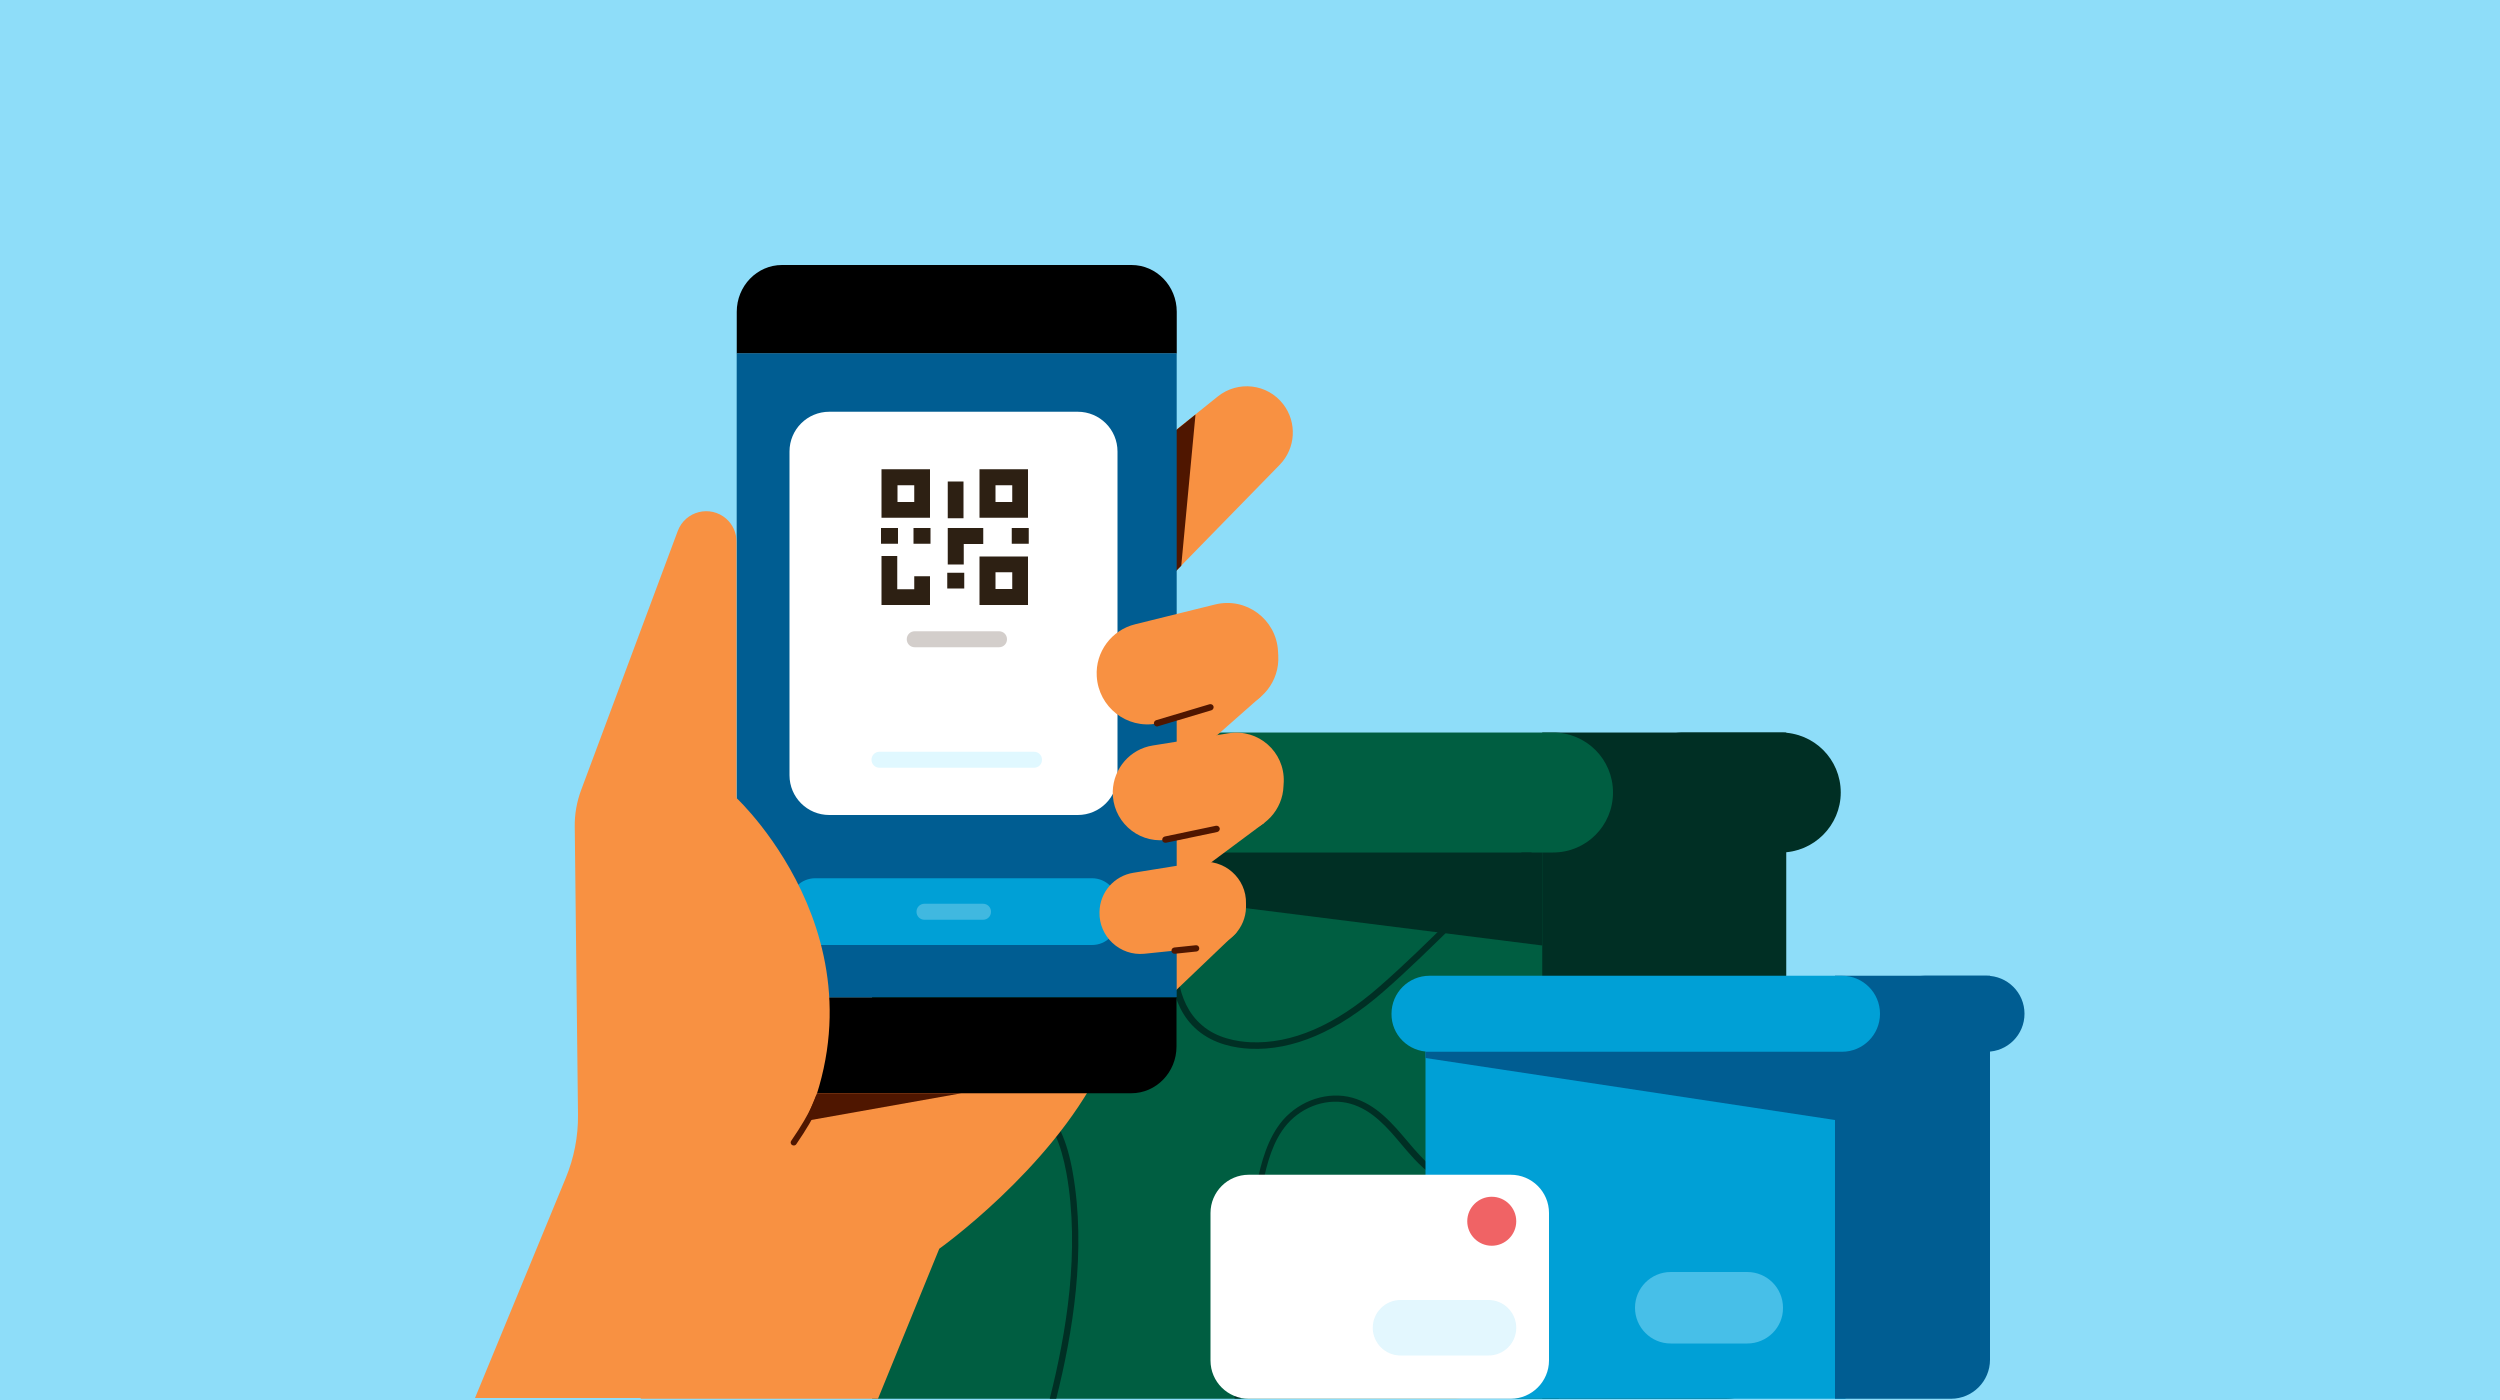
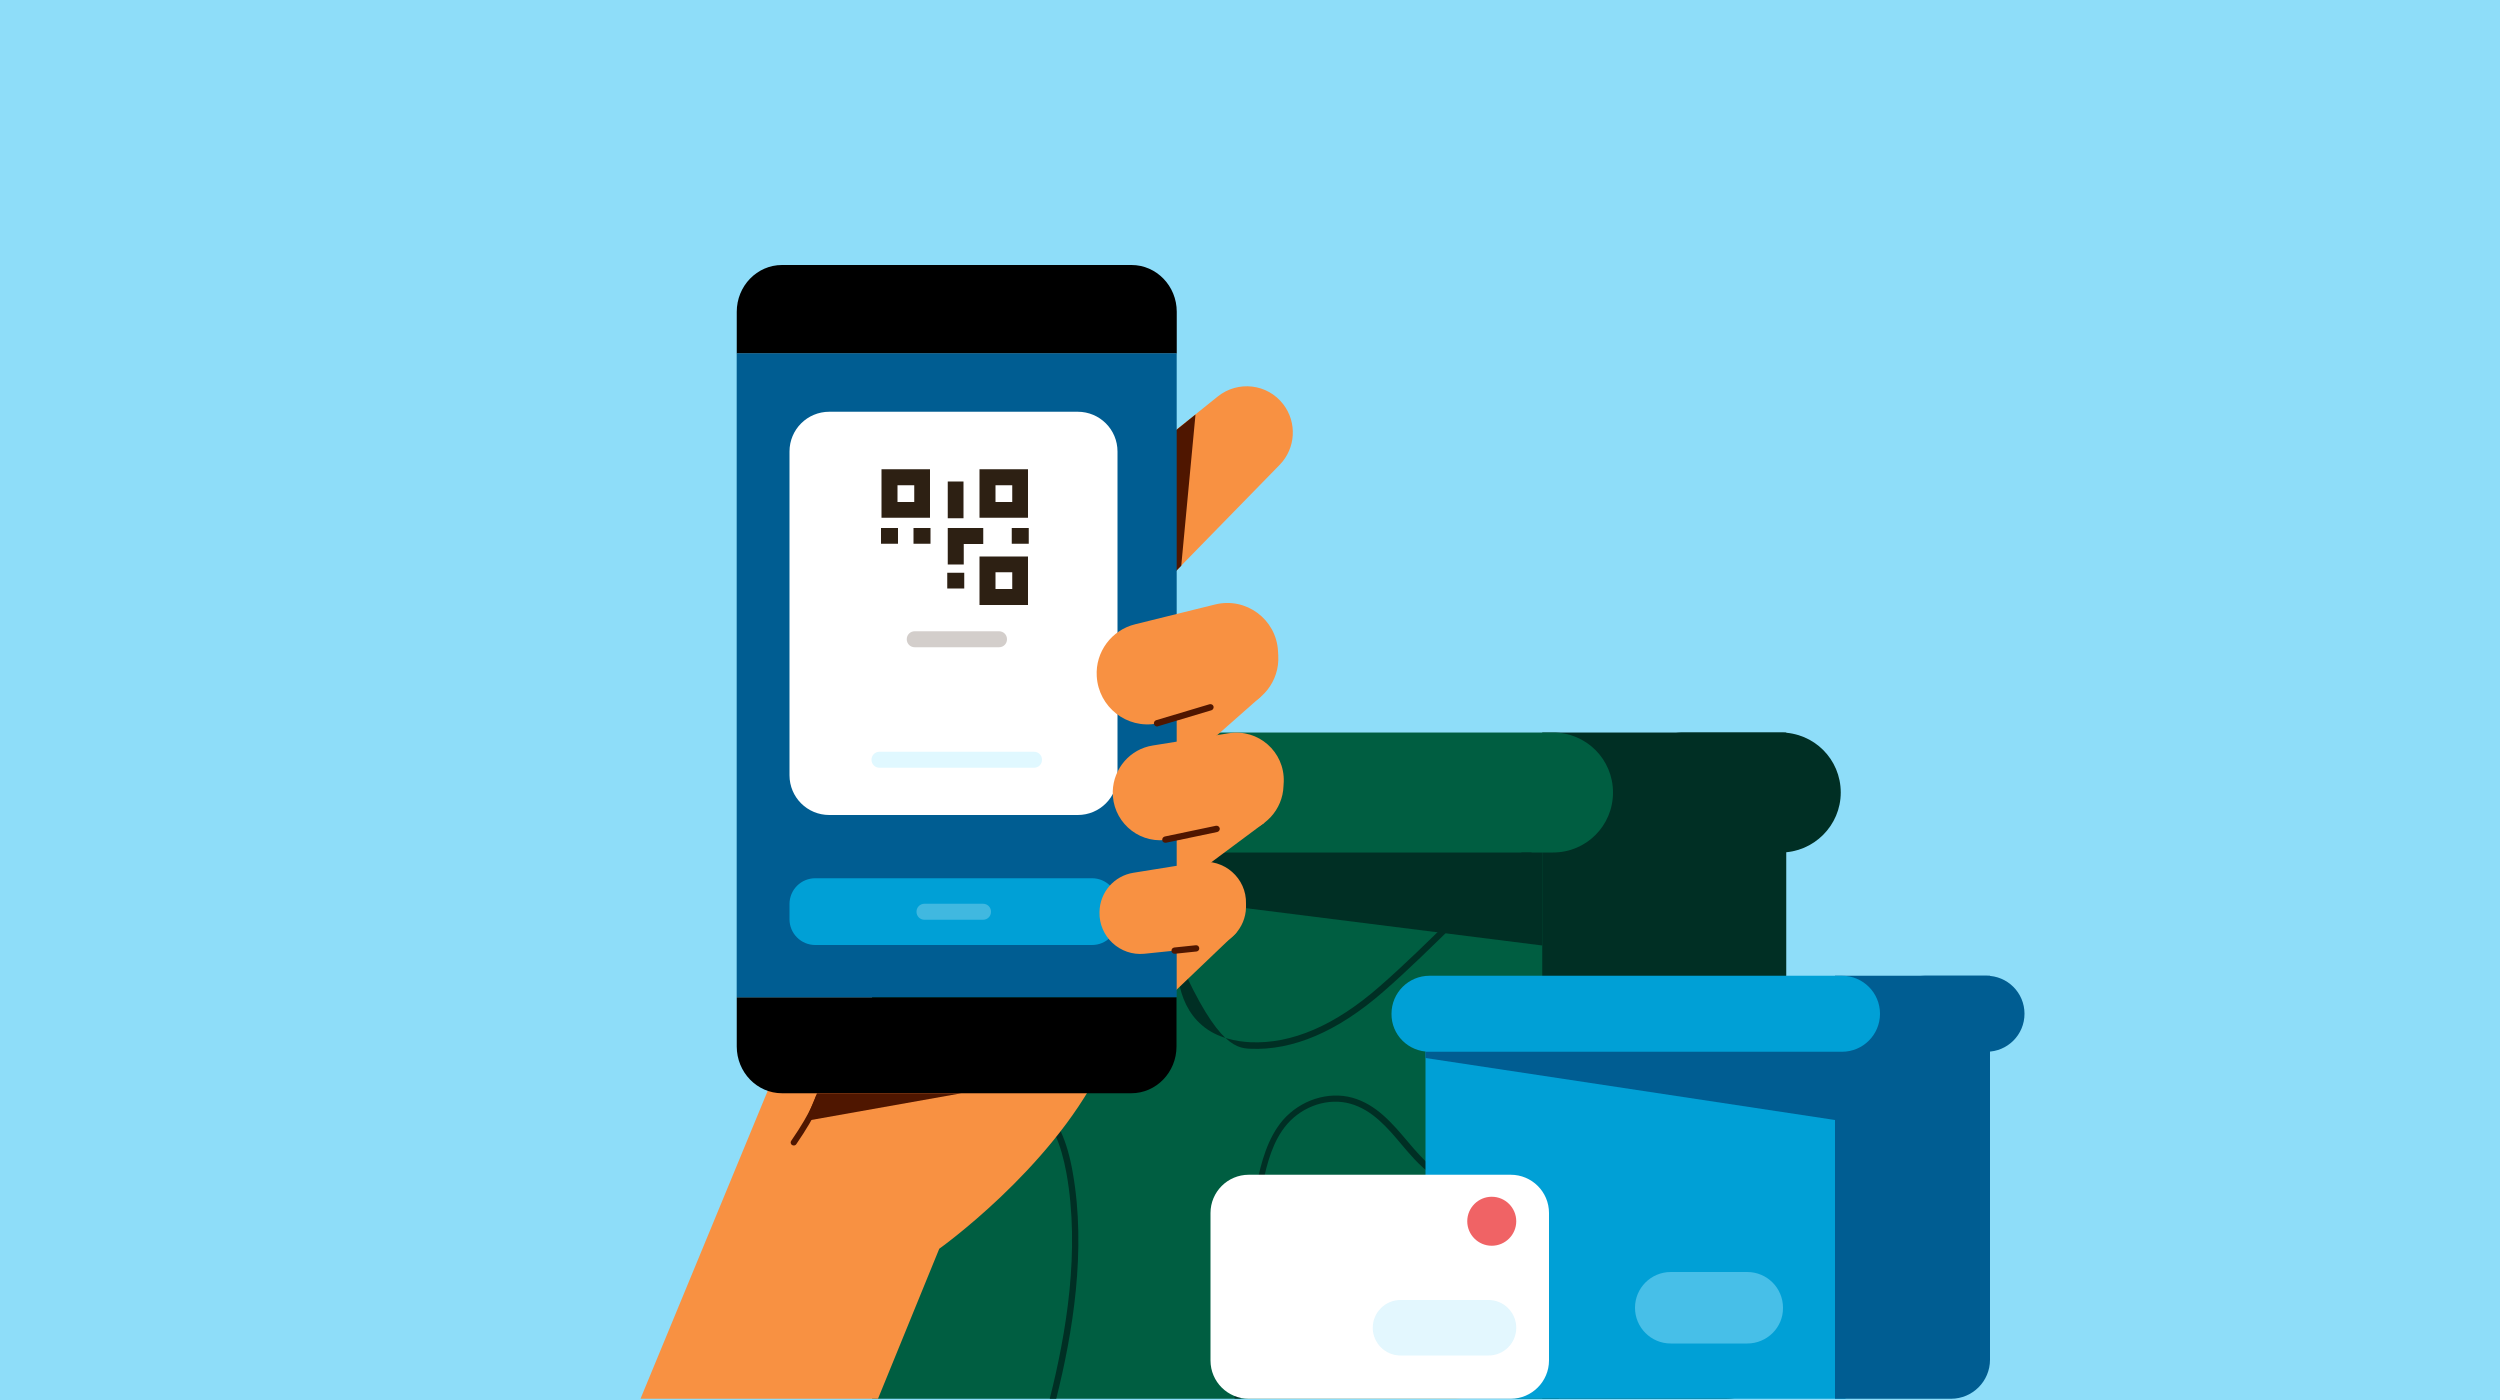
<svg xmlns="http://www.w3.org/2000/svg" width="1000" height="560" viewBox="0 0 1000 560" fill="none">
  <rect width="1000" height="560" fill="#8EDDF9" />
  <g clip-path="url(#clip0_17457_176634)">
    <path d="M348.834 559.498L623.534 559.498L623.534 301.498L348.834 301.498L348.834 559.498Z" fill="#005E41" />
    <path d="M690 559.5H616.9V293H714.5V535C714.5 548.5 703.5 559.5 690 559.5Z" fill="#002F24" />
    <path d="M712.3 341H673.5C660.2 341 649.5 330.3 649.5 317C649.5 303.7 660.2 293 673.5 293H712.3C725.6 293 736.3 303.7 736.3 317C736.3 330.2 725.5 341 712.3 341Z" fill="#002F24" />
    <path d="M623.6 477.6C618.1 478.3 612.2 478.4 605.6 478C588.4 476.9 577.1 472.1 567.8 462C566.1 460.2 564.5 458.3 562.9 456.4C556.8 449.2 550.5 441.8 541 439.1C531.3 436.4 520.2 440 513.2 448C507 455.2 504.5 465 502.7 473.5C499.1 490.4 496.7 507.8 495.5 525.1C495 532.2 494.8 539.4 494.7 546.4C494.7 548 494.6 549.7 494.6 551.3C494.6 552.7 494.3 554.7 494.1 556.9C494 557.7 493.9 558.5 493.8 559.4H496.3C496.4 558.7 496.5 557.9 496.5 557.2C496.8 554.9 497 552.9 497 551.4C497 549.8 497.1 548.1 497.1 546.5C497.3 539.6 497.4 532.4 497.9 525.3C499.1 508.1 501.5 490.8 505 474C506.8 465.3 509.1 456.3 514.9 449.6C521.3 442.3 531.4 439 540.2 441.5C549 444 555 451.1 560.8 458C562.4 459.9 564.1 461.9 565.8 463.7C575.5 474.1 587.6 479.3 605.3 480.4C611.9 480.8 617.9 480.7 623.4 480V477.6H623.6Z" fill="#002F24" />
    <path d="M422.5 559.5C429.1 533.2 434.6 500.1 429.1 469C426.9 456.3 422.9 447.6 416.7 441.5C411.7 436.6 404.8 433.2 395.5 430.9C380.6 427.2 364.7 427.8 348.8 432.3V434.9C364.5 430.3 380.2 429.7 394.9 433.3C403.7 435.5 410.3 438.7 414.9 443.3C420.7 449 424.4 457.3 426.6 469.4C432.1 500.3 426.5 533.3 419.9 559.5H422.5Z" fill="#002F24" />
-     <path d="M348.9 375.3C391.8 364.7 412.1 333.8 423.4 316.6C426.1 312.6 428.1 309.4 429.8 307.6C436.7 300.3 468.6 311.8 481.5 317.3C476.4 336.8 471.1 357 468.6 376.9C467.7 384.1 466.9 401.9 479 412.1C485.6 417.7 494 419.2 500 419.5C517.1 420.3 535.1 412.6 553.3 396.7C563.4 387.9 573.1 378.3 582.5 369.1C590.5 361.2 598.9 353 607.4 345.3C612.4 340.8 617.9 337 623.6 333.9V331.2C616.8 334.7 610.7 338.9 605.7 343.4C597.2 351.1 588.8 359.3 580.8 367.2C571.4 376.4 561.7 386 551.7 394.7C534 410.2 516.7 417.6 500.2 416.9C494.7 416.6 486.8 415.3 480.8 410.1C469.6 400.6 470.4 383.8 471.2 377.1C473.7 357.4 478.9 337.3 484 317.9L484.6 315.8L483.6 315.4C483.5 315.4 472.2 310.4 459.9 306.7C443 301.7 432.3 301.3 428.1 305.8C426.3 307.7 424.1 311 421.4 315.1C410.4 331.9 390.5 362 349 372.6V375.3H348.9Z" fill="#002F24" />
+     <path d="M348.9 375.3C391.8 364.7 412.1 333.8 423.4 316.6C426.1 312.6 428.1 309.4 429.8 307.6C436.7 300.3 468.6 311.8 481.5 317.3C476.4 336.8 471.1 357 468.6 376.9C485.6 417.7 494 419.2 500 419.5C517.1 420.3 535.1 412.6 553.3 396.7C563.4 387.9 573.1 378.3 582.5 369.1C590.5 361.2 598.9 353 607.4 345.3C612.4 340.8 617.9 337 623.6 333.9V331.2C616.8 334.7 610.7 338.9 605.7 343.4C597.2 351.1 588.8 359.3 580.8 367.2C571.4 376.4 561.7 386 551.7 394.7C534 410.2 516.7 417.6 500.2 416.9C494.7 416.6 486.8 415.3 480.8 410.1C469.6 400.6 470.4 383.8 471.2 377.1C473.7 357.4 478.9 337.3 484 317.9L484.6 315.8L483.6 315.4C483.5 315.4 472.2 310.4 459.9 306.7C443 301.7 432.3 301.3 428.1 305.8C426.3 307.7 424.1 311 421.4 315.1C410.4 331.9 390.5 362 349 372.6V375.3H348.9Z" fill="#002F24" />
    <path d="M361.3 341H621.2C634.5 341 645.2 330.3 645.2 317C645.2 303.7 634.5 293 621.2 293H361.3C348 293 337.3 303.7 337.3 317C337.3 330.2 348 341 361.3 341Z" fill="#005E41" />
    <path d="M358.9 345.7L616.9 378.2V341H358.9V345.7Z" fill="#002F24" />
    <path d="M607.9 522.5H556.7C543.4 522.5 532.7 511.8 532.7 498.5C532.7 485.2 543.4 474.5 556.7 474.5H607.9C621.2 474.5 631.9 485.2 631.9 498.5C631.9 511.8 621.1 522.5 607.9 522.5Z" fill="#5EC584" />
    <path d="M585.4 559.5H738.2V395.7H570.2V544.3C570.2 552.7 577 559.5 585.4 559.5Z" fill="#00A0D6" />
    <path d="M780.4 559.5H734V390.3H796V543.9C796 552.5 789 559.5 780.4 559.5Z" fill="#005D92" />
    <path d="M571.8 420.7H736.8C745.2 420.7 752 413.9 752 405.5C752 397.1 745.2 390.3 736.8 390.3H571.8C563.4 390.3 556.6 397.1 556.6 405.5C556.5 413.9 563.3 420.7 571.8 420.7Z" fill="#00A0D6" />
    <path d="M794.6 420.7H769.9C761.5 420.7 754.7 413.9 754.7 405.5C754.7 397.1 761.5 390.3 769.9 390.3H794.6C803 390.3 809.8 397.1 809.8 405.5C809.8 413.9 803 420.7 794.6 420.7Z" fill="#005D92" />
    <path d="M570.2 423.2L734 448V420.7H570.2V423.2Z" fill="#005D92" />
    <g opacity="0.5">
      <path d="M698.9 537.4H668.3C660.4 537.4 654 531 654 523.1C654 515.2 660.4 508.8 668.3 508.8H698.9C706.8 508.8 713.2 515.2 713.2 523.1C713.3 531 706.8 537.4 698.9 537.4Z" fill="#8EDDF9" />
    </g>
    <path d="M604.3 559.5H499.5C491.1 559.5 484.2 552.7 484.2 544.2V485.2C484.2 476.8 491 469.9 499.5 469.9H604.3C612.7 469.9 619.6 476.7 619.6 485.2V544.2C619.6 552.6 612.7 559.5 604.3 559.5Z" fill="white" />
    <path d="M596.7 498.3C591.3 498.3 586.9 493.9 586.9 488.5C586.9 483.1 591.3 478.7 596.7 478.7C602.1 478.7 606.5 483.1 606.5 488.5C606.5 493.9 602.1 498.3 596.7 498.3Z" fill="#F06365" />
    <g opacity="0.5">
      <g opacity="0.5">
        <path d="M595.4 542.2H560.2C554.1 542.2 549.1 537.2 549.1 531.1C549.1 525 554.1 520 560.2 520H595.4C601.5 520 606.5 525 606.5 531.1C606.5 537.3 601.5 542.2 595.4 542.2Z" fill="#8EDDF9" />
      </g>
    </g>
    <path d="M504.5 278.5L476.5 303.2L455.6 303.3L461.5 275.5L504.5 278.5Z" fill="#F89142" />
    <path d="M351.2 559.5L375.7 499.5C375.7 499.5 419.8 468.1 440 427.9L310.4 428.3L256.2 559.5H351.2Z" fill="#F89142" />
    <path d="M494.7 372.9L468.1 398.3L466.8 369.3L494.7 372.9Z" fill="#F89142" />
    <path d="M505.9 329L477.8 349.9L458.4 348.3L466.1 322.9L505.9 329Z" fill="#F89142" />
    <path d="M432.8 202.2L487.1 158.6C495.2 152.1 507 153.5 513.3 161.7C518.9 169 518.3 179.3 511.9 185.9L432.8 266.9V202.2V202.2Z" fill="#F89142" />
    <path d="M468 174L478.2 165.8L472.5 226.3L468 230.9V174Z" fill="#4F1600" />
    <path d="M470.7 141.4V124.7C470.7 114.4 462.6 106 452.6 106H312.8C302.8 106 294.7 114.4 294.7 124.7V141.4H470.7Z" fill="black" />
    <path d="M294.7 398.9V418.6C294.7 428.9 302.8 437.3 312.8 437.3H452.5C462.5 437.3 470.6 428.9 470.6 418.6V398.9H294.7Z" fill="black" />
    <path d="M294.676 398.869L470.676 398.869L470.676 141.369L294.676 141.369L294.676 398.869Z" fill="#005D92" />
    <path d="M326.1 378H436.8C442.5 378 447.1 373.4 447.1 367.7V361.6C447.1 355.9 442.5 351.3 436.8 351.3H326.1C320.4 351.3 315.8 355.9 315.8 361.6V367.7C315.8 373.4 320.4 378 326.1 378Z" fill="#00A0D6" />
    <path d="M331.7 326H431.1C439.9 326 447 318.9 447 310.1V180.6C447 171.8 439.9 164.7 431.1 164.7H331.7C322.9 164.7 315.8 171.8 315.8 180.6V310.1C315.8 318.9 322.9 326 331.7 326Z" fill="white" />
    <path d="M391.8 187.7H411.2V207.1H391.8V187.7ZM404.9 194.1H398.2V200.8H404.9V194.1Z" fill="#2D2013" />
    <path d="M391.8 222.601H411.2V242.001H391.8V222.601ZM404.9 228.901H398.2V235.601H404.9V228.901Z" fill="#2D2013" />
-     <path d="M352.6 242H372V230.5H365.7V235.7H358.9V222.4H352.6V242Z" fill="#2D2013" />
    <path d="M352.6 187.7H372V207.1H352.6V187.7ZM365.7 194.1H359V200.8H365.7V194.1Z" fill="#2D2013" />
    <path d="M411.5 211.2H404.7V217.5H411.5V211.2Z" fill="#2D2013" />
    <path d="M372.2 211.2H365.4V217.5H372.2V211.2Z" fill="#2D2013" />
    <path d="M385.7 229.101H378.9V235.401H385.7V229.101Z" fill="#2D2013" />
    <path d="M379.1 225.8H385.5V217.6H393.3V211.2H379.1V225.8Z" fill="#2D2013" />
    <path d="M385.4 192.601H379.1V207.301H385.4V192.601Z" fill="#2D2013" />
    <path d="M359.2 211.2H352.4V217.5H359.2V211.2Z" fill="#2D2013" />
    <path d="M351.8 307.1H413.6C415.4 307.1 416.8 305.7 416.8 303.9C416.8 302.1 415.4 300.7 413.6 300.7H351.8C350 300.7 348.6 302.1 348.6 303.9C348.6 305.7 350 307.1 351.8 307.1Z" fill="#E0F8FF" />
    <path d="M365.9 258.9H399.6C401.4 258.9 402.8 257.5 402.8 255.7C402.8 253.9 401.4 252.5 399.6 252.5H365.9C364.1 252.5 362.7 253.9 362.7 255.7C362.7 257.5 364.1 258.9 365.9 258.9Z" fill="#D3CECB" />
    <g opacity="0.5">
      <path opacity="0.5" d="M369.8 367.9H393.2C395 367.9 396.4 366.5 396.4 364.7C396.4 362.9 395 361.5 393.2 361.5H369.8C368 361.5 366.6 362.9 366.6 364.7C366.6 366.5 368 367.9 369.8 367.9Z" fill="white" />
    </g>
    <path d="M454.1 249.7L486 241.8C498.4 238.7 510.5 247.7 511.2 260.4L511.3 262.2C511.9 272.4 504.8 281.4 494.8 283.3L462.8 289.4C450.7 291.7 439.4 282.8 438.7 270.5C438.1 260.8 444.6 252 454.1 249.7Z" fill="#F89142" />
    <path d="M462.8 290.6C462.3 290.6 461.8 290.2 461.6 289.7C461.4 289 461.8 288.3 462.4 288.1L483.8 281.7C484.5 281.5 485.2 281.9 485.4 282.5C485.6 283.2 485.2 283.9 484.6 284.1L463.2 290.5C463 290.6 462.9 290.6 462.8 290.6Z" fill="#4F1600" />
    <path d="M461.1 298.2L491.5 293.3C503.3 291.4 513.9 300.7 513.5 312.7L513.4 314.4C513.1 323.9 505.8 331.8 496.4 332.8L466.1 336C454.6 337.2 444.8 328 445.1 316.5C445.4 307.3 452.1 299.6 461.1 298.2Z" fill="#F89142" />
    <path d="M453.4 349.1L479.5 344.9C489.6 343.3 498.7 351.3 498.4 361.5V363C498.2 371.2 491.9 377.9 483.8 378.8L457.8 381.5C448 382.5 439.5 374.6 439.8 364.8C439.9 356.9 445.7 350.3 453.4 349.1Z" fill="#F89142" />
-     <path d="M190 559.2L226.3 471.2C229.6 463.2 231.3 454.6 231.2 445.9L229.9 330.8C229.8 325.7 230.7 320.7 232.5 315.9L271.1 212.4C274.1 204.4 284.1 201.9 290.5 207.5C293.1 209.8 294.6 213.1 294.6 216.6V319.2C294.6 319.2 362.7 382.5 314.8 464.1L281.2 559.2H190V559.2Z" fill="#F89142" />
    <path d="M466.1 337.1C465.5 337.1 465 336.7 464.9 336.1C464.8 335.4 465.2 334.8 465.9 334.6L486.4 330.3C487.1 330.2 487.7 330.6 487.9 331.3C488 332 487.6 332.6 486.9 332.8L466.4 337.1C466.3 337.1 466.2 337.1 466.1 337.1Z" fill="#4F1600" />
    <path d="M469.8 381.5C469.2 381.5 468.6 381 468.6 380.4C468.5 379.7 469 379.1 469.7 379L478.3 378.1C479 378 479.6 378.5 479.7 379.2C479.8 379.9 479.3 380.5 478.6 380.6L470 381.5C469.9 381.5 469.9 381.5 469.8 381.5Z" fill="#4F1600" />
    <path d="M317.5 458.2C317.3 458.2 317 458.1 316.8 458C316.2 457.6 316.1 456.8 316.5 456.3C324.7 444.4 326.3 438.7 326.3 438.7C326.5 438 327.2 437.6 327.8 437.8C328.5 438 328.9 438.7 328.7 439.3C328.6 439.5 327 445.3 318.5 457.7C318.3 458 317.9 458.2 317.5 458.2Z" fill="#4F1600" />
    <path d="M322.2 448.4L384.6 437.3H326.8L322.2 448.4Z" fill="#4F1600" />
  </g>
  <defs>
    <clipPath id="clip0_17457_176634">
      <rect width="619.8" height="453.5" fill="white" transform="translate(190 106)" />
    </clipPath>
  </defs>
</svg>